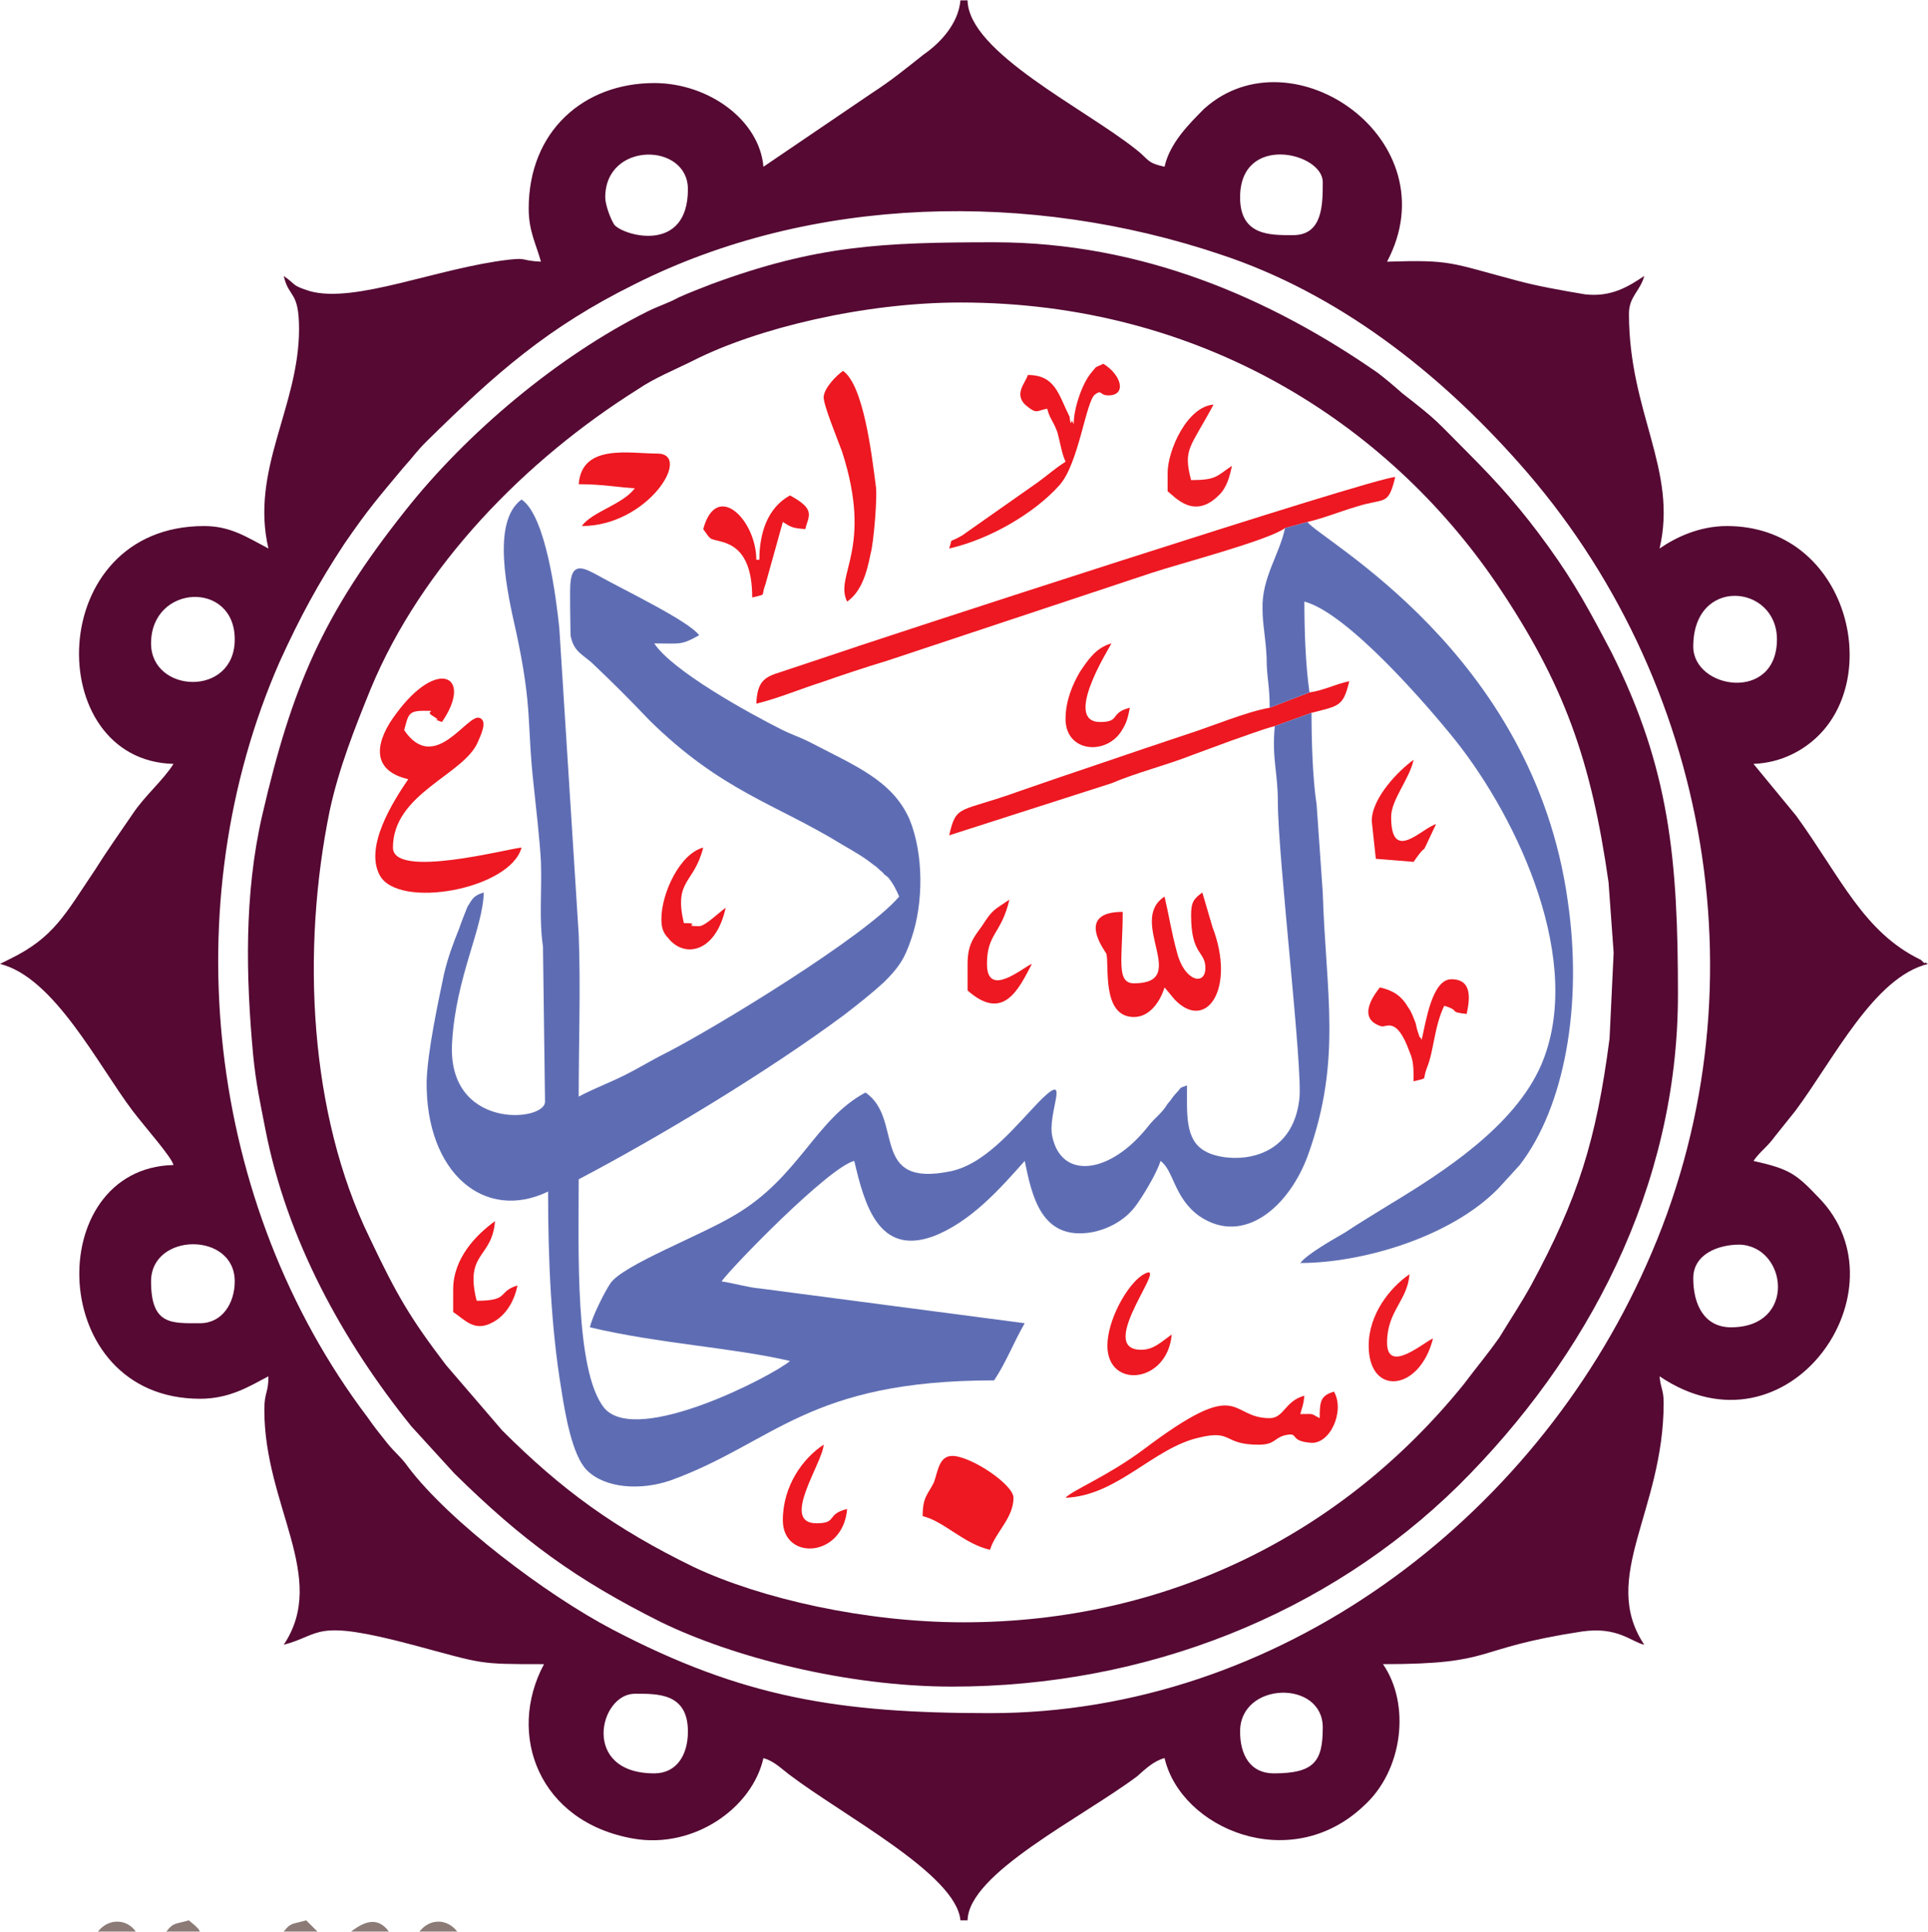
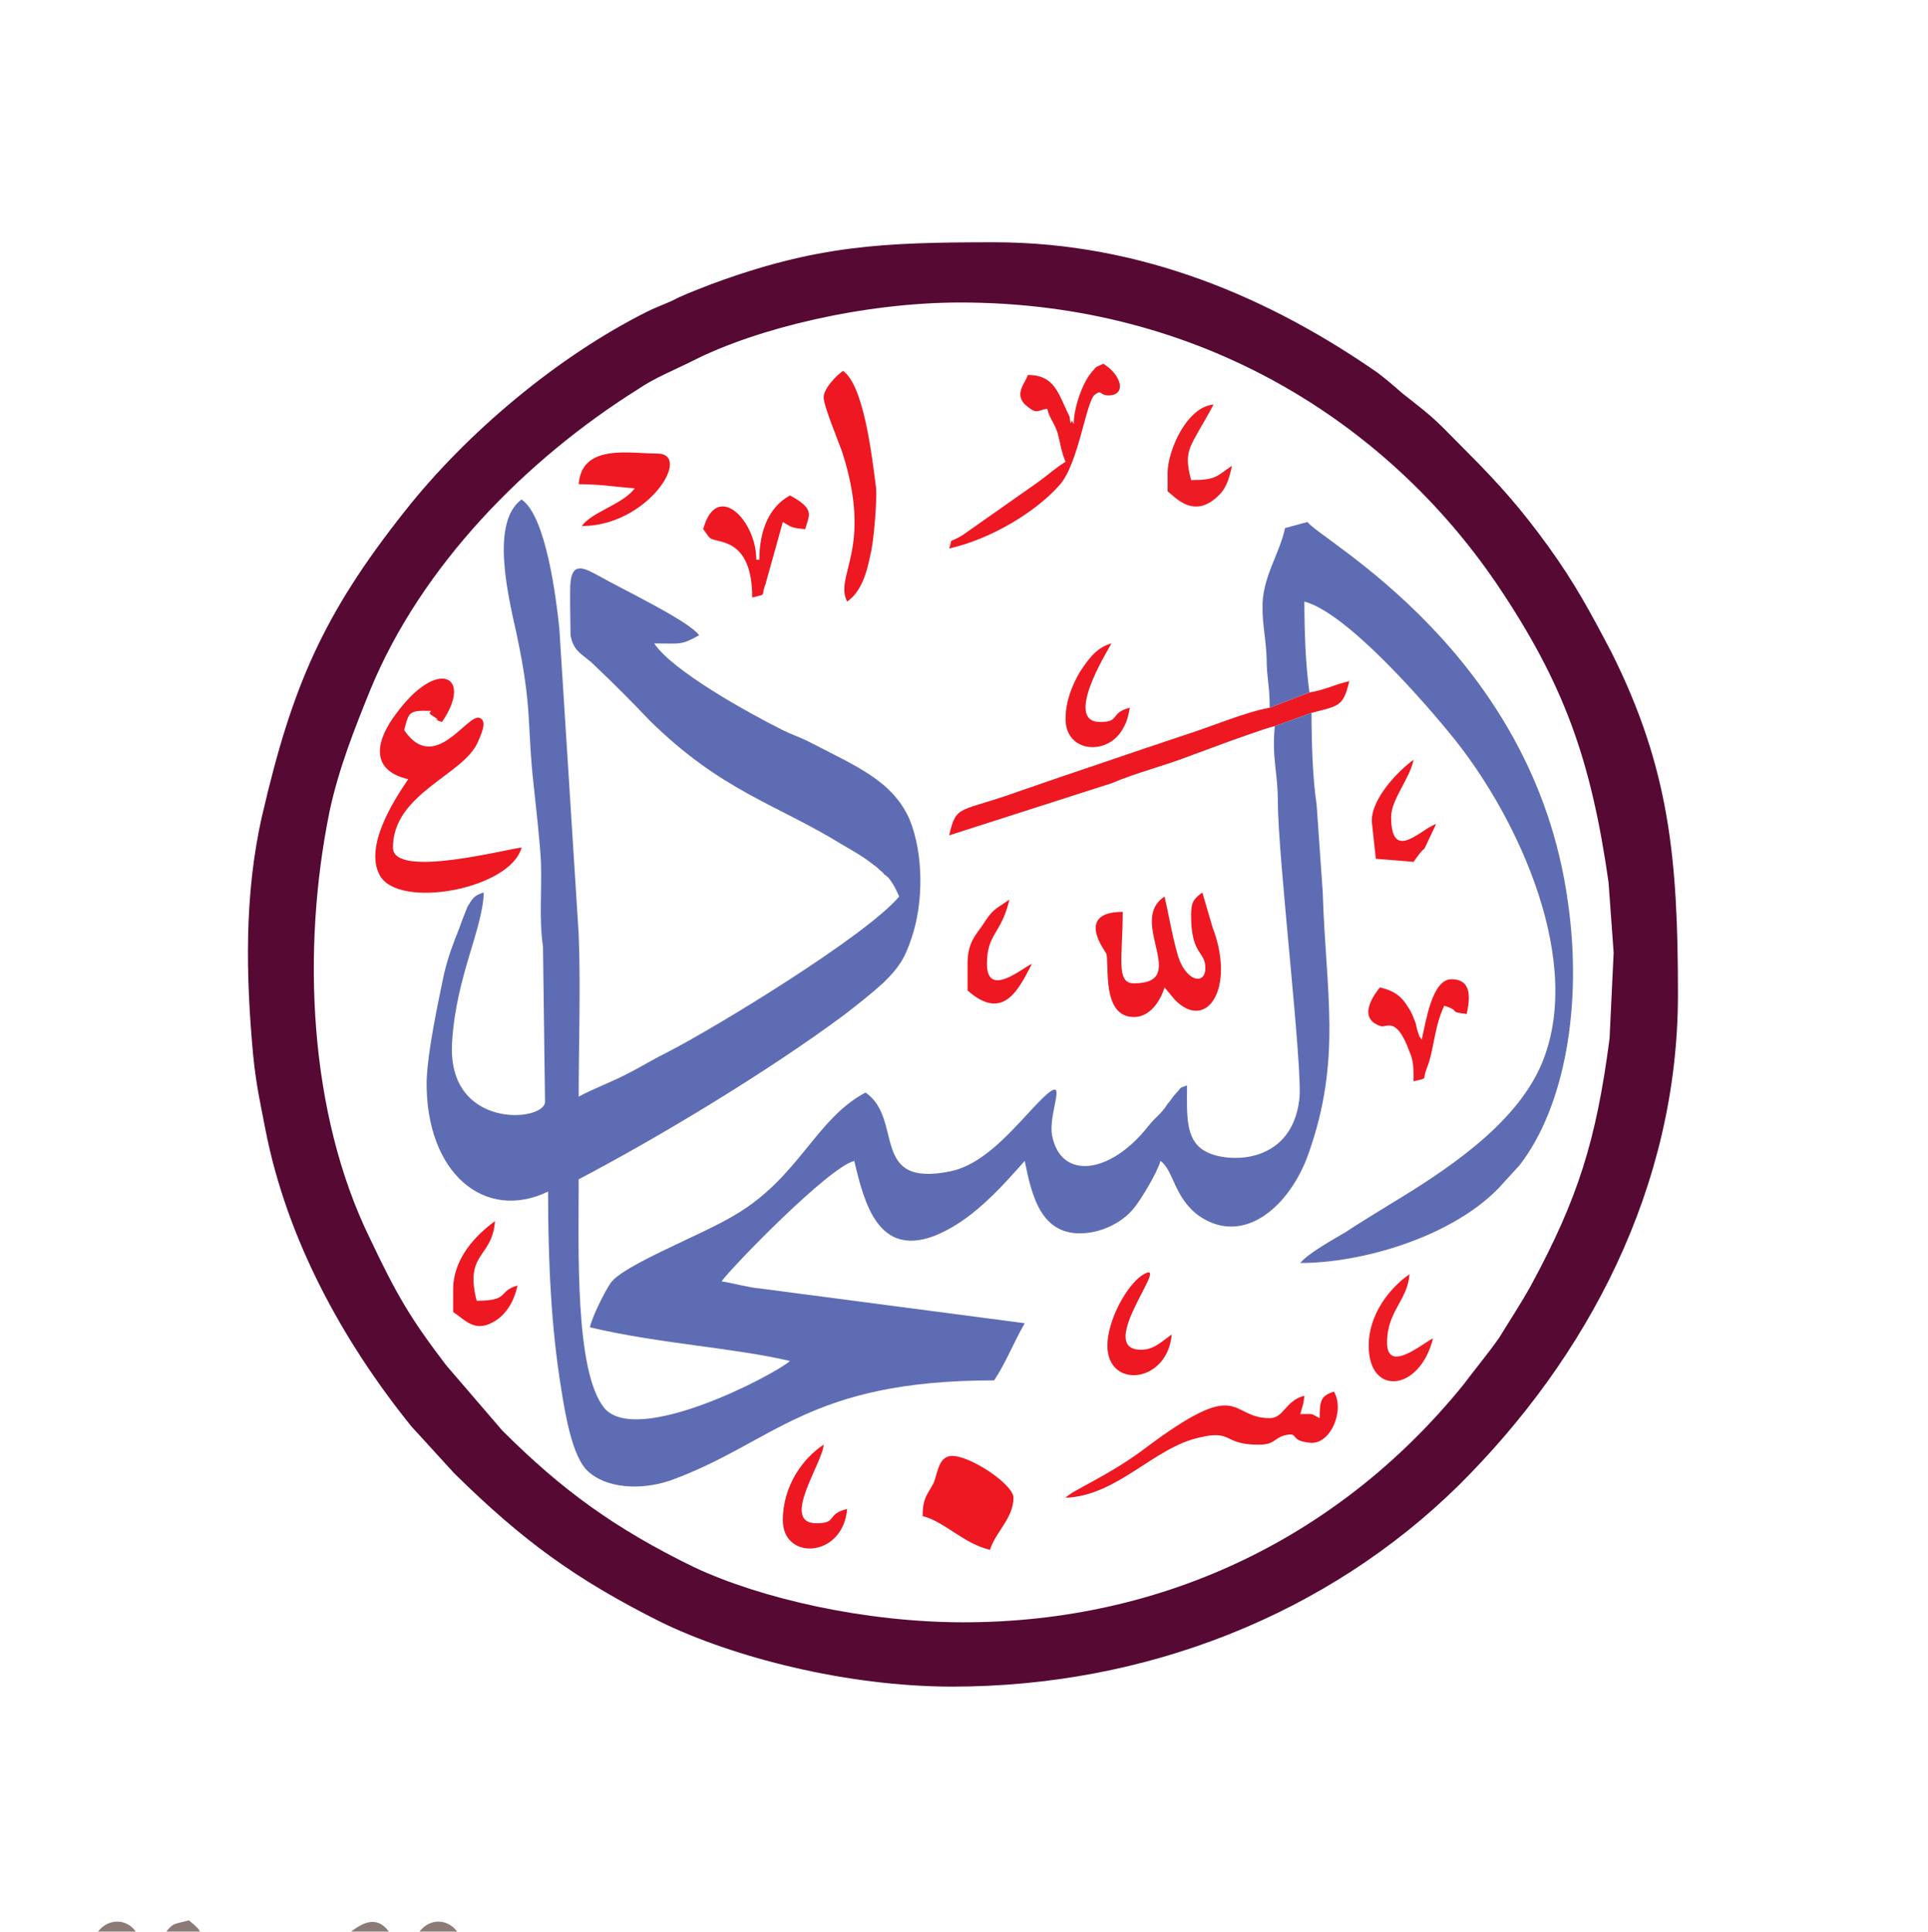
<svg xmlns="http://www.w3.org/2000/svg" xml:space="preserve" width="7.083in" height="7.097in" version="1.1" style="shape-rendering:geometricPrecision; text-rendering:geometricPrecision; image-rendering:optimizeQuality; fill-rule:evenodd; clip-rule:evenodd" viewBox="0 0 1889 1892">
  <defs>
    <style type="text/css"> .fil4 {fill:#550933} .fil3 {fill:#5E6DB3} .fil0 {fill:#8B7A76} .fil2 {fill:#ED1821} .fil1 {fill:#ED1B24} </style>
  </defs>
  <g id="Layer_x0020_1">
    <g id="_1825888271744">
      <g>
        <path class="fil0" d="M96 1892l37 0c-9,-13 -27,-13 -37,0z" />
        <path class="fil0" d="M411 1892l37 0c-10,-13 -27,-13 -37,0z" />
        <path class="fil0" d="M344 1892l37 0c-11,-15 -24,-10 -37,0z" />
        <path class="fil0" d="M163 1892l33 0c-3,-4 1,0 -5,-6l-6 -5c-14,4 -15,2 -22,11z" />
-         <path class="fil0" d="M278 1892l33 0 -9 -9c0,0 -1,-1 -2,-2 -14,4 -15,2 -22,11z" />
      </g>
      <g>
        <path class="fil1" d="M1144 463l0 18c7,5 26,29 51,3 7,-7 10,-18 12,-28 -15,10 -15,14 -40,14 -8,-31 -1,-31 22,-74 -26,2 -45,45 -45,67z" />
        <path class="fil1" d="M1341 1318c0,50 50,45 63,-7 -7,2 -45,36 -45,4 0,-31 20,-41 22,-67 -19,13 -40,39 -40,70z" />
      </g>
      <g>
-         <path class="fil2" d="M1259 517l22 -6c17,-4 31,-10 48,-15 28,-9 31,0 38,-29 -20,0 -508,159 -563,178 -12,4 -24,8 -39,13 -17,5 -23,10 -24,31 21,-5 42,-14 64,-21 23,-8 41,-14 64,-21l259 -86c27,-9 115,-32 131,-44z" />
        <path class="fil2" d="M400 763c-15,22 -43,66 -28,94 18,34 128,14 139,-27 -13,1 -126,31 -126,0 0,-53 69,-71 83,-103 3,-7 10,-21 2,-24 -12,-5 -44,56 -74,12 4,-15 4,-19 19,-19 16,0 0,0 9,5 13,8 -7,0 9,6 31,-45 -4,-64 -45,-8 -19,25 -27,55 12,64z" />
        <path class="fil2" d="M1283 678l-39 15c-23,4 -56,18 -81,26 -27,9 -54,18 -83,28 -30,10 -53,18 -82,28 -58,21 -61,12 -68,43l159 -51c26,-11 52,-17 80,-28 14,-5 24,-9 38,-14 12,-4 30,-11 42,-14l36 -13c27,-7 31,-6 37,-31 -14,3 -25,9 -39,11z" />
        <path class="fil2" d="M1167 896c0,40 14,35 14,52 0,18 -21,13 -28,-16 -5,-18 -8,-37 -12,-54 -37,24 26,85 -30,85 -18,0 -11,-25 -11,-70 -48,0 -16,40 -16,41 3,11 -5,62 27,62 16,0 26,-16 30,-29l10 12c31,32 60,-11 37,-71l-10 -34c-8,6 -11,9 -11,22z" />
        <path class="fil2" d="M1293 1389c-10,-5 -4,-4 -19,-4 2,-8 3,-8 4,-18 -19,5 -20,22 -34,22 -41,0 -26,-43 -124,31 -35,26 -70,40 -76,47 51,-2 86,-49 131,-59 33,-8 23,7 58,7 16,0 15,-6 25,-9 16,-4 4,5 25,7 20,3 35,-31 24,-50 -13,4 -14,9 -14,26z" />
        <path class="fil2" d="M807 389c0,8 14,42 18,53 31,96 -8,121 5,147 13,-9 19,-26 23,-47 3,-10 7,-58 5,-67 -4,-31 -12,-98 -32,-112 -6,4 -19,17 -19,26z" />
        <path class="fil2" d="M904 1485c21,5 40,27 66,33 5,-17 23,-31 23,-51 0,-13 -42,-41 -60,-41 -13,0 -14,15 -18,26 -6,12 -11,14 -11,33z" />
        <path class="fil2" d="M1052 415c-1,-1 -1,-3 -2,-3 -1,6 -2,-3 -2,-4 -11,-22 -14,-41 -41,-41 -2,8 -16,20 1,32 8,6 8,3 18,1 3,11 5,10 10,23 3,11 4,20 8,29 -11,7 -16,12 -27,20l-74 52c-15,9 -9,1 -13,13 40,-9 84,-35 108,-62 19,-21 26,-83 35,-89 7,-5 4,1 13,1 18,0 13,-20 -5,-31 -10,5 -5,1 -12,9 -9,11 -17,35 -17,50z" />
        <path class="fil2" d="M567 474c23,0 38,3 55,4 -12,16 -42,23 -52,37 65,0 109,-71 74,-71 -27,0 -74,-10 -77,30z" />
        <path class="fil2" d="M744 548l-3 0c0,-39 -39,-78 -52,-30l5 7c0,0 1,1 2,2 7,5 41,-1 41,58 15,-4 8,0 13,-13l17 -61c8,5 9,6 22,7 3,-13 11,-19 -15,-33 -22,12 -30,37 -30,63z" />
        <path class="fil2" d="M1393 1018c-1,0 -1,-3 -2,-2l-2 -6c-1,-3 -1,-4 -2,-8 -2,-5 -4,-11 -7,-15 -7,-12 -15,-17 -28,-20 -4,5 -24,30 1,38 5,2 15,-11 28,25 4,9 4,16 4,29 15,-4 8,0 13,-13 7,-17 7,-40 17,-61 17,5 3,6 22,8 3,-14 6,-34 -15,-34 -19,0 -25,42 -29,59z" />
        <path class="fil2" d="M444 1263l0 22c12,8 21,20 39,10 13,-7 21,-21 24,-36 -20,6 -7,15 -40,15 -12,-48 15,-41 18,-78 -18,13 -41,36 -41,67z" />
        <path class="fil2" d="M767 1489c0,40 59,37 63,-11 -21,5 -9,14 -30,14 -36,0 6,-59 7,-77 -20,13 -40,40 -40,74z" />
        <path class="fil2" d="M1085 1318c0,43 59,37 63,-11 -11,8 -18,15 -30,15 -47,0 33,-93 1,-73 -15,10 -34,44 -34,69z" />
        <path class="fil2" d="M1044 704c0,32 38,36 54,13 6,-9 7,-14 9,-24 -20,5 -9,14 -29,14 -36,0 6,-68 11,-77 -15,4 -23,16 -31,28 -7,12 -14,28 -14,46z" />
        <path class="fil2" d="M948 944l0 26c35,31 50,-1 63,-26 -7,2 -44,35 -44,0 0,-30 14,-29 22,-63 -16,11 -16,9 -27,26 -8,11 -14,18 -14,37z" />
-         <path class="fil2" d="M648 900c0,9 2,14 7,19 15,19 46,15 56,-30 -6,4 -20,18 -26,18 -18,0 4,-3 -15,-3 -10,-43 10,-38 19,-74 -23,6 -41,45 -41,70z" />
        <path class="fil2" d="M1344 804l4 37 37 3c18,-26 2,5 22,-37 -14,4 -44,39 -44,-7 0,-17 18,-37 22,-56 -14,10 -41,37 -41,60z" />
      </g>
      <g>
        <path class="fil3" d="M1285 698l-36 13c-3,32 3,45 3,74 0,55 25,264 21,292 -8,66 -74,62 -93,50 -19,-11 -17,-36 -17,-64 -9,3 -5,2 -11,8 -3,3 -5,7 -8,10 -6,10 -12,13 -19,22 -37,47 -85,53 -94,10 -5,-23 18,-64 -10,-37 -24,24 -53,63 -89,71 -81,17 -46,-51 -84,-77 -49,26 -65,83 -128,120 -33,20 -110,49 -122,67 -6,9 -18,33 -20,43 67,16 141,20 196,33 -16,14 -150,84 -182,46 -29,-36 -25,-156 -25,-224 80,-42 186,-106 260,-161 13,-10 27,-21 39,-32 14,-14 20,-22 27,-43 12,-35 12,-83 -2,-117 -17,-38 -53,-52 -99,-76 -8,-4 -17,-7 -25,-11 -34,-17 -108,-58 -126,-85 26,0 26,2 44,-8 -10,-14 -75,-45 -98,-58 -13,-7 -26,-15 -28,6 -1,6 0,46 0,52 3,17 13,19 23,29 19,18 36,35 54,54 71,70 124,82 189,122 12,7 21,12 31,20 3,2 4,3 6,5 1,1 4,3 4,4l4 3c5,6 8,12 11,19 -33,39 -181,129 -228,153 -16,8 -25,14 -41,22 -16,8 -30,13 -45,21 0,-51 2,-109 0,-159l-19 -300c-3,-29 -13,-110 -37,-126 -30,22 -14,91 -5,131 16,75 10,88 17,150 2,19 6,54 7,74 1,29 -2,56 2,83l2 152c0,20 -97,28 -91,-59 4,-64 30,-110 31,-146 -10,3 -11,6 -16,14 -2,5 -6,15 -8,21 -6,15 -11,28 -15,45 -6,29 -16,75 -17,105 -1,90 57,138 119,108 0,68 3,134 13,194 4,26 11,65 25,79 18,18 53,20 82,10 102,-37 134,-98 317,-98 12,-18 19,-37 30,-56l-259 -34c-12,-1 -25,-5 -38,-7 9,-13 105,-112 130,-118 10,43 24,93 77,74 37,-14 66,-47 90,-74 7,34 16,78 65,70 17,-3 33,-12 43,-25 7,-9 22,-34 25,-45 13,9 13,36 38,54 44,30 89,-10 107,-61 33,-93 17,-158 14,-256l-6 -86c-4,-26 -5,-63 -5,-90z" />
        <path class="fil3" d="M1259 517c-5,25 -23,49 -22,79 0,16 3,27 4,48 0,20 3,26 3,49l39 -15c-4,-28 -5,-62 -5,-89 42,11 120,101 148,136 62,78 127,218 84,318 -26,60 -96,105 -149,137 -16,10 -28,17 -43,27 -12,7 -37,21 -44,30 60,0 147,-25 194,-73l21 -23c44,-57 62,-157 47,-259 -34,-243 -242,-353 -255,-371l-22 6z" />
      </g>
      <g>
-         <path class="fil4" d="M1215 1696c0,-49 81,-51 81,-4 0,33 -8,45 -48,45 -23,0 -33,-18 -33,-41zm-574 41c-72,0 -54,-78 -19,-78 22,0 52,-1 52,37 0,23 -11,41 -33,41zm1018 -485c0,-24 25,-33 45,-33 47,1 57,81 -8,81 -26,0 -37,-22 -37,-48zm-1463 44c-28,0 -48,2 -48,-41 0,-48 82,-49 82,0 0,21 -12,41 -34,41zm774 382c-148,0 -242,-15 -370,-82 -65,-34 -160,-106 -200,-159 -7,-10 -13,-14 -21,-24 -8,-10 -12,-15 -19,-25 -158,-209 -190,-503 -86,-740 20,-44 38,-77 63,-115 24,-35 33,-45 58,-75 10,-11 12,-15 23,-26 68,-67 119,-112 204,-154 173,-87 387,-92 574,-29 115,38 213,115 292,204 188,211 244,521 125,786 -111,250 -361,439 -643,439zm689 -1045c0,-69 82,-61 82,-7 0,62 -82,49 -82,7zm-1511 -3c0,-58 82,-62 82,-4 0,57 -82,53 -82,4zm1119 -400c-22,0 -52,1 -52,-37 0,-63 81,-44 81,-15 0,22 0,52 -29,52zm-674 -37c0,-55 81,-54 81,-8 0,63 -62,46 -72,35 -4,-6 -9,-20 -9,-27zm155 -30c-4,-46 -54,-82 -107,-82 -69,0 -123,47 -123,123 0,22 7,34 12,52 -20,-1 -13,-4 -31,-2 -70,8 -150,43 -195,31 -19,-6 -13,-6 -26,-15 5,22 15,14 15,52 0,76 -48,138 -30,215 -21,-11 -37,-22 -63,-22 -157,0 -159,230 -30,233 -10,16 -28,31 -40,49 -13,19 -25,36 -37,55 -29,43 -40,66 -83,87l-10 5c53,13 96,99 130,144 13,17 38,45 40,53 -129,3 -125,229 26,229 29,0 48,-12 67,-22 0,17 -4,15 -4,33 0,94 63,164 19,230 38,-10 28,-26 126,0 71,19 63,19 129,19 -37,69 -5,155 88,171 59,10 116,-30 127,-79 10,3 16,9 25,16 54,41 164,98 168,143l7 0c1,-46 111,-100 166,-141 8,-7 16,-15 27,-18 16,69 123,115 195,47 39,-35 46,-100 19,-139 113,0 84,-15 195,-32 35,-5 48,10 61,13 -44,-66 19,-131 19,-237 0,-13 -3,-14 -4,-26 126,85 244,-85 156,-175 -22,-23 -28,-28 -64,-36 7,-10 13,-13 21,-24 8,-10 12,-15 20,-25 38,-51 77,-131 130,-144 -1,0 -2,-2 -3,-1 0,1 -2,-1 -4,-3 -56,-27 -78,-80 -122,-141l-42 -51c28,-1 50,-14 64,-28 63,-63 25,-205 -90,-205 -27,0 -50,11 -66,22 18,-77 -30,-133 -30,-230 0,-17 11,-22 15,-37 -15,10 -32,21 -58,18 -24,-4 -46,-8 -65,-13 -68,-18 -65,-21 -129,-19 63,-119 -93,-227 -179,-150 -15,15 -34,34 -39,57 -18,-4 -15,-7 -28,-17 -50,-40 -164,-95 -165,-146l-7 0c-2,23 -20,42 -36,53 -19,15 -31,25 -51,38l-106 72z" />
        <path class="fil4" d="M1581 933l-4 84c-13,100 -31,157 -77,242 -10,18 -20,33 -31,51 -12,17 -23,30 -35,46 -119,147 -291,233 -490,233 -96,0 -198,-23 -264,-54 -78,-38 -130,-76 -188,-134l-55 -64c-35,-46 -48,-68 -75,-125 -59,-121 -67,-281 -39,-418 9,-42 25,-82 40,-119 50,-121 152,-225 262,-294 16,-11 36,-19 54,-28 63,-32 168,-57 262,-57 235,0 418,118 525,275 67,99 93,174 110,293l5 69zm-648 719c190,0 368,-71 496,-197 126,-125 215,-292 215,-481 0,-132 -8,-221 -65,-335 -21,-40 -36,-68 -62,-104 -26,-36 -48,-61 -79,-92 -32,-32 -28,-30 -64,-58 -9,-8 -15,-13 -24,-20 -105,-73 -231,-128 -376,-128 -110,0 -174,3 -277,41 -10,4 -21,8 -32,13 -11,6 -19,8 -31,14 -88,44 -177,119 -237,195 -81,102 -111,173 -140,298 -18,78 -16,159 -9,235 3,30 7,47 12,73 21,108 76,208 143,291l42 46c67,66 119,104 203,146 70,34 181,63 285,63z" />
      </g>
    </g>
  </g>
</svg>